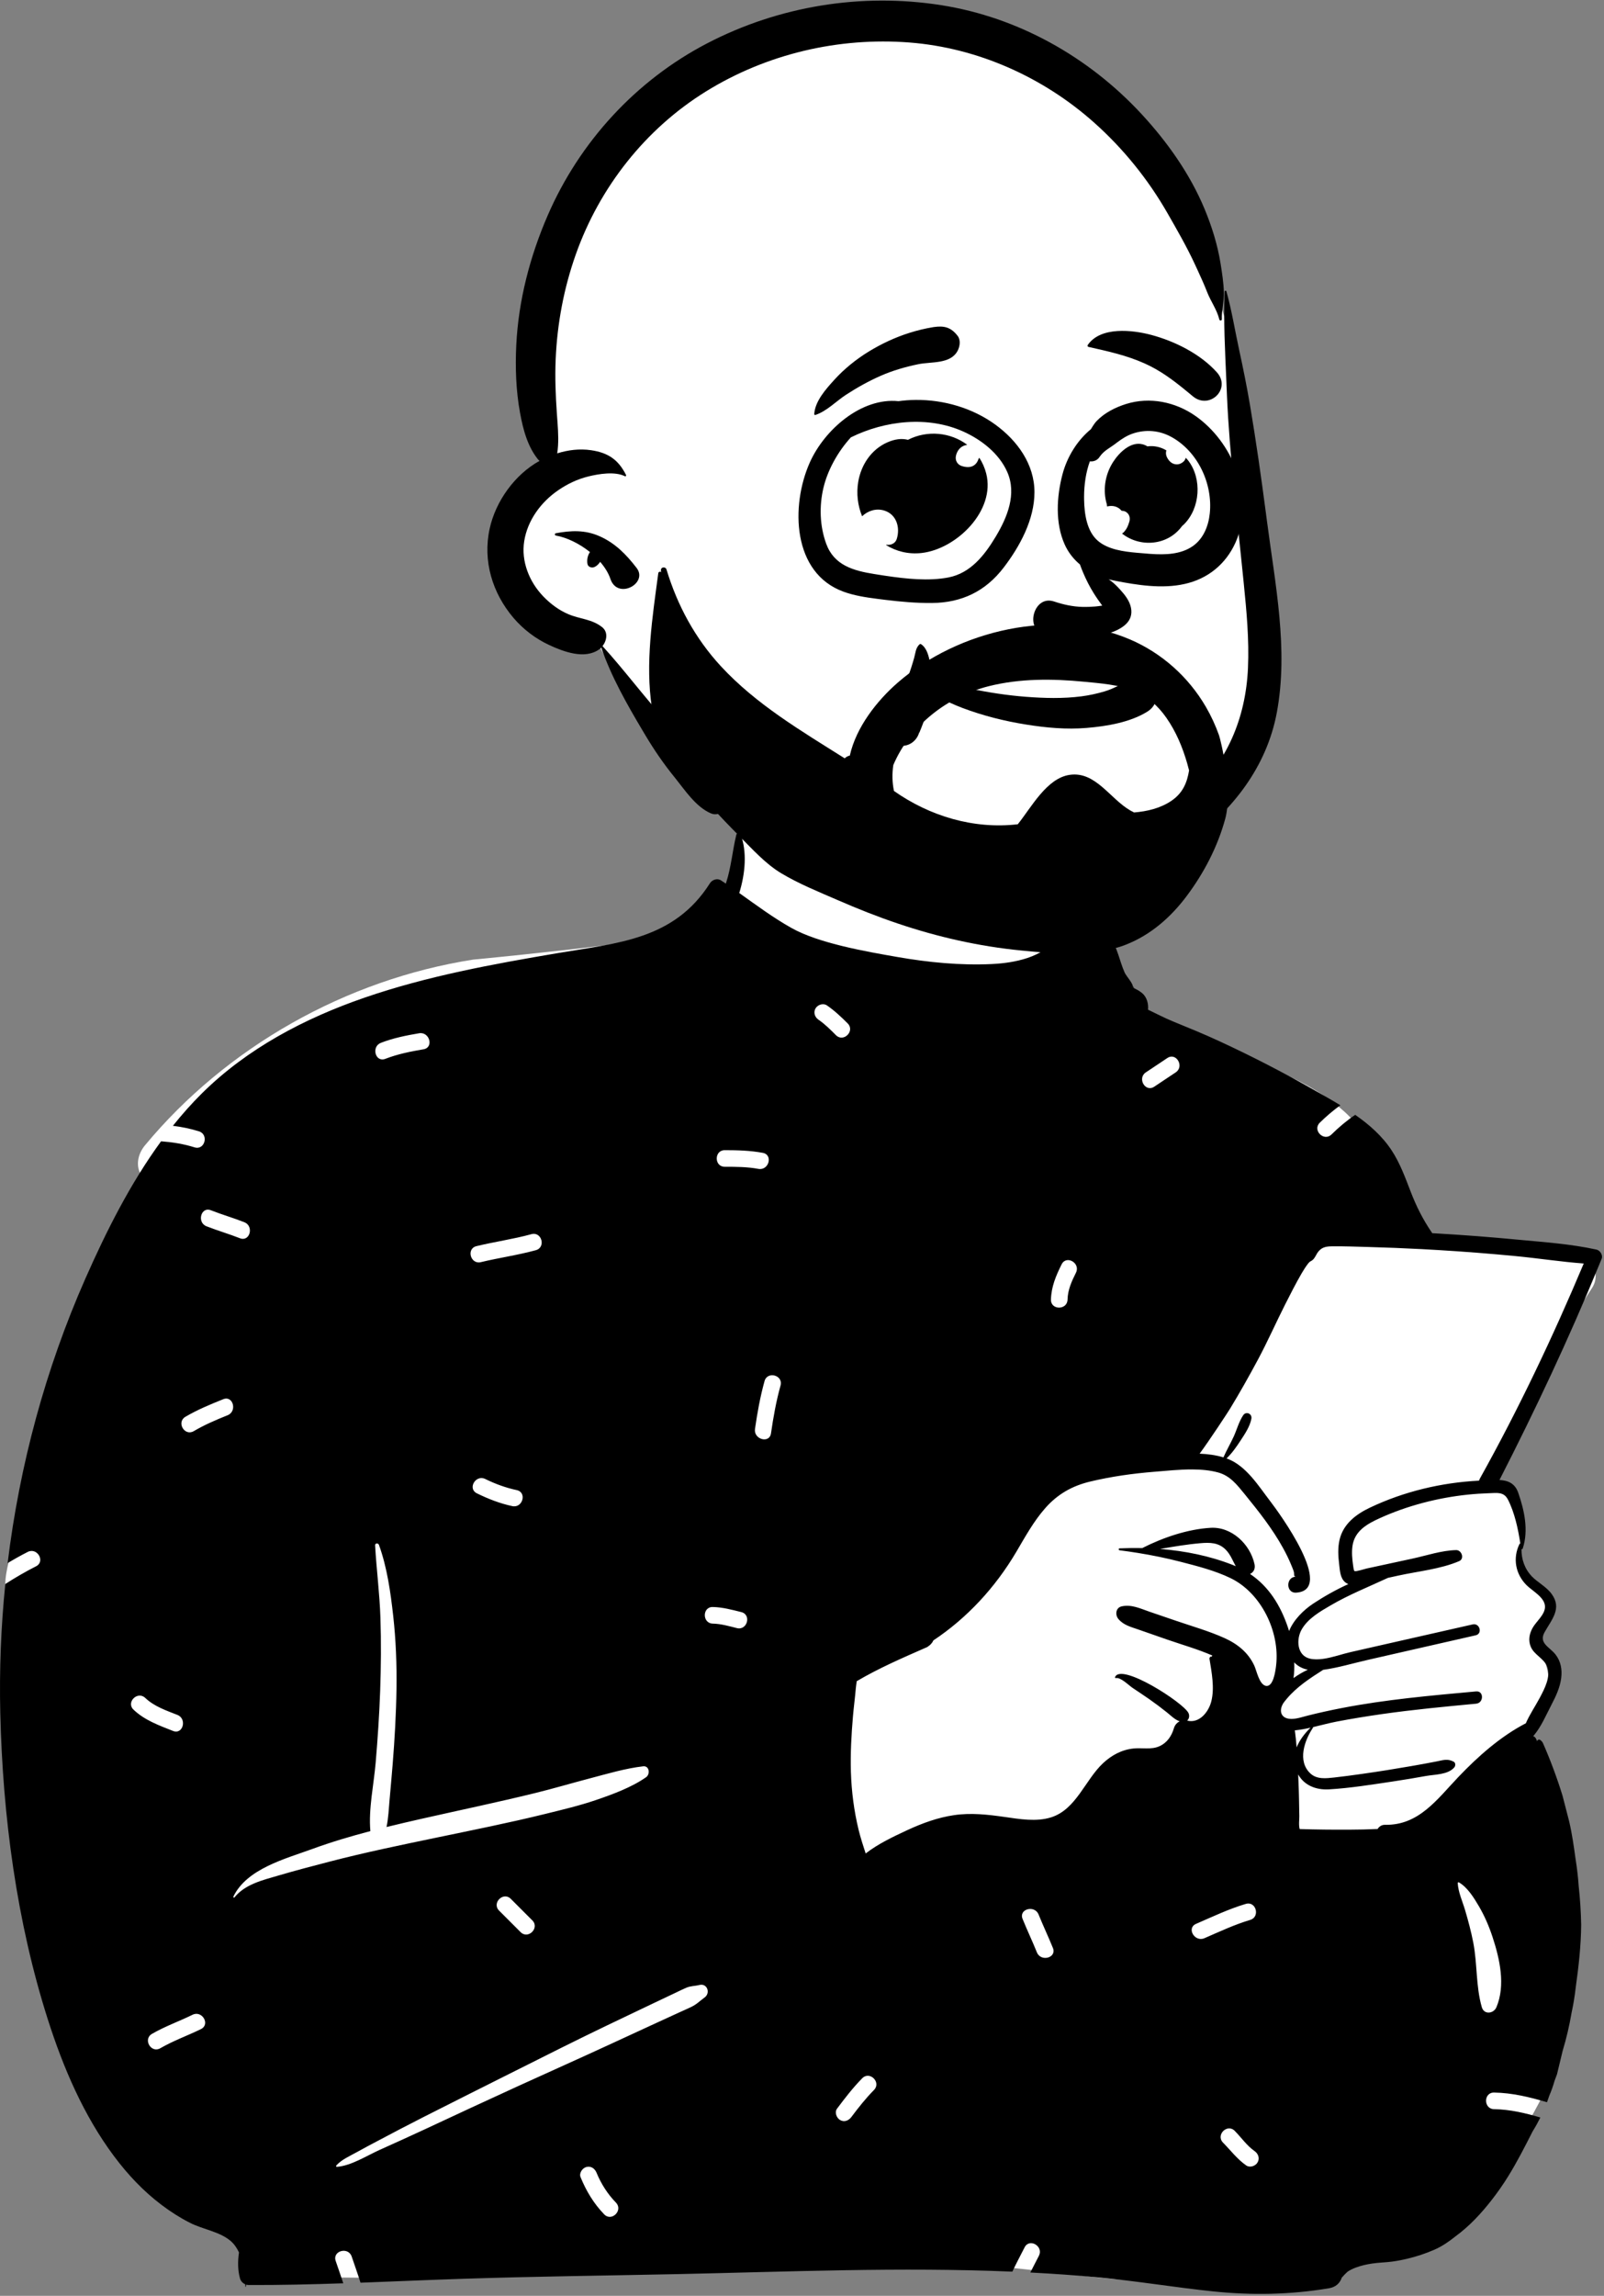
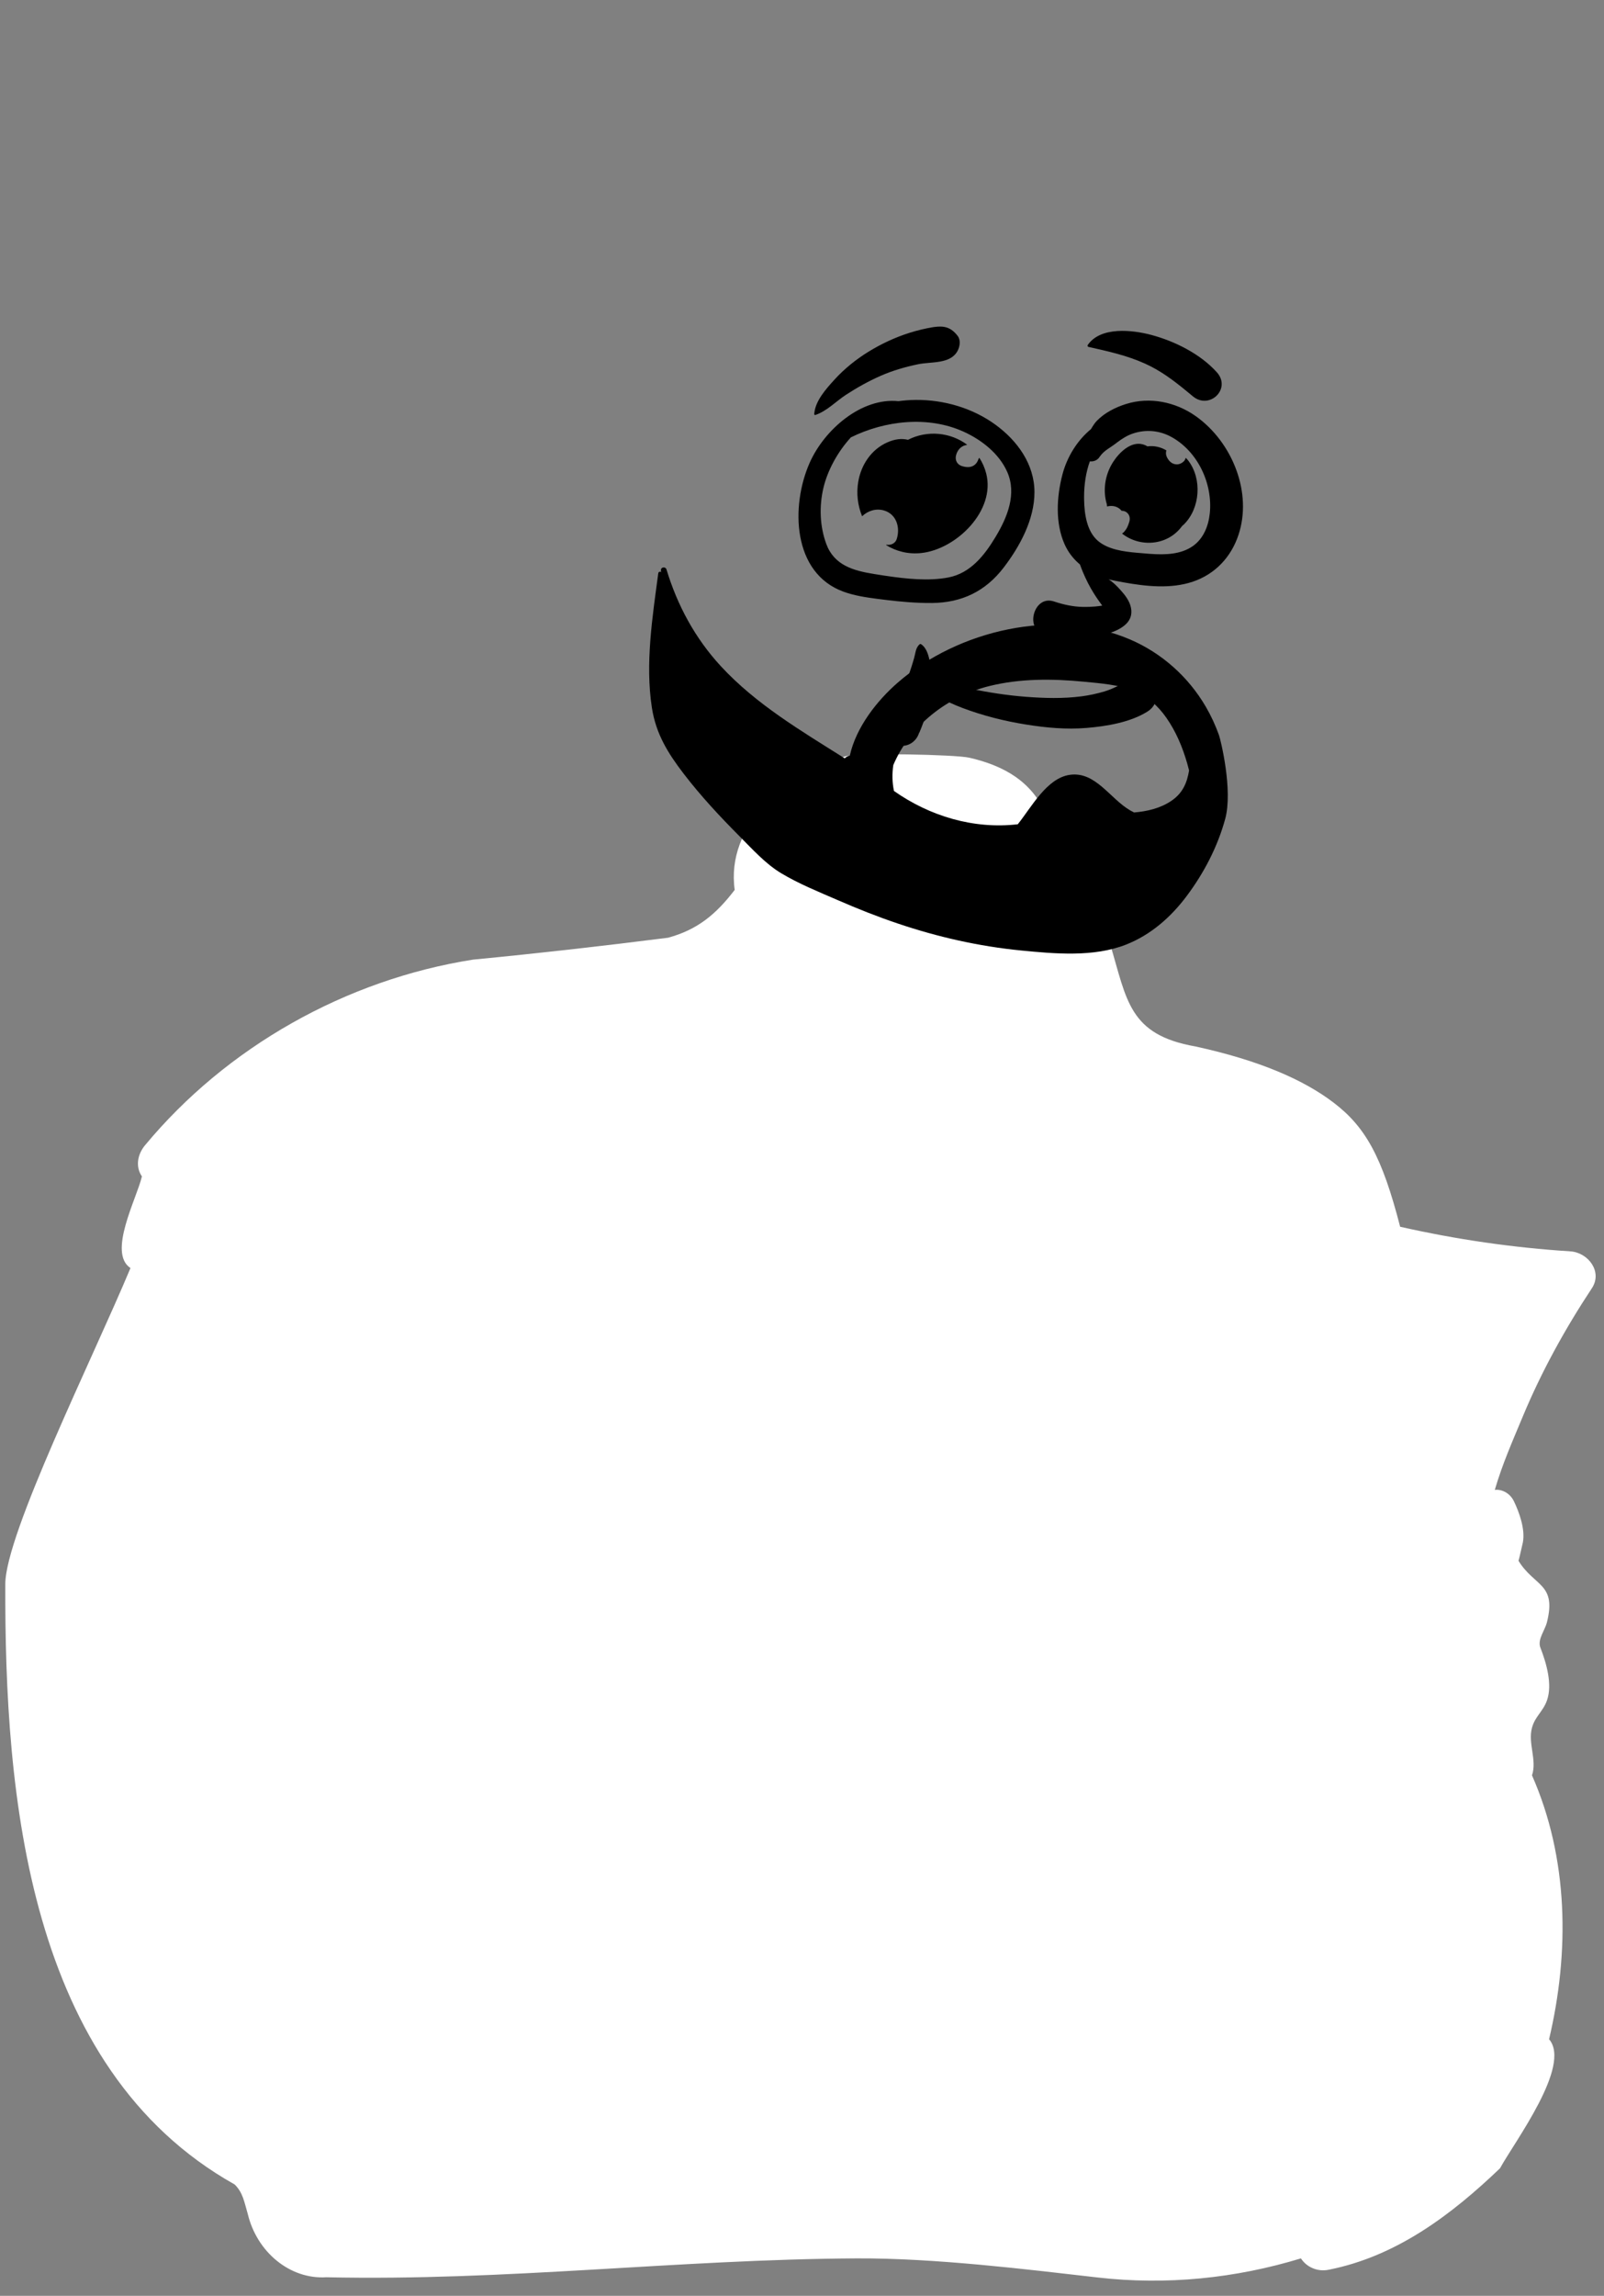
<svg xmlns="http://www.w3.org/2000/svg" width="660" height="944" viewBox="0 0 660 944" fill="none">
  <rect x="0" y="0" width="660" height="944" fill="#808080" stroke="none" />
  <path fill-rule="evenodd" clip-rule="evenodd" d="M576.12 504.416C568.68 475.563 561.841 463.328 548.629 453.298C536.268 443.915 518.225 436.038 491.901 430.282C464.482 425.487 463.706 411.233 456.831 388.326C454.824 381.439 444.887 379.605 440.597 384.569C439.991 383.919 439.361 383.321 438.711 382.78C439.293 379.496 434.514 370.08 434.672 366.938C436.34 334.147 425.615 317.678 398.847 311.555C393.026 310.226 353.489 309.442 347.814 311.009C323.001 317.872 298.575 339.656 302.311 365.9C294.524 376.083 286.901 382.295 274.884 385.575C248.142 388.972 221.403 391.989 194.655 394.575C142.295 402.791 93.203 430.512 59.65 470.938C56.555 474.67 55.661 479.735 58.392 483.714C56.253 492.879 44.209 515.116 53.685 521.397C38.102 558.676 2.247 630.729 2.18 651.313C1.897 737.791 11.237 850.354 96.554 898.208C99.97 901.569 100.459 905.285 101.938 910.281C105.689 926.027 119.312 937.276 134.222 936.359C207.672 937.991 278.815 929.028 352.266 928.596C384.657 928.402 423.612 933.241 451.75 936.46C479.892 939.684 508.296 936.832 535.299 928.596C537.577 932.183 542.178 934.271 546.851 933.241C574.844 927.679 597.48 910.423 617.2 891.563C623.223 880.601 646.756 849.365 637.401 838.491C645.879 802.642 645.439 764.123 630.372 729.987C632.509 723.73 628.615 716.851 630.372 710.388C631.645 705.715 634.9 703.78 636.54 699.151C638.847 692.631 636.338 683.89 633.741 677.242C632.675 673.929 635.7 670.363 636.54 666.978C640.523 651.03 631.398 652.436 624.822 641.772C624.919 641.74 626.632 634.126 626.624 634.166C627.629 628.729 625.109 621.77 622.908 617.234C621.417 614.168 618.234 612.249 615.067 612.6C618.254 601.775 622.285 592.763 626.624 582.334C634.29 563.951 643.997 546.344 655.008 529.702C659.52 522.887 653.461 514.995 646.166 514.53C622.544 513.027 599.185 509.626 576.12 504.416Z" fill="white" />
-   <path fill-rule="evenodd" clip-rule="evenodd" d="M507.185 643.453C497.741 639.745 487.566 637.697 477.343 636.901C482.848 635.94 488.37 635.007 493.932 634.53C497.818 634.195 501.417 634.231 504.334 637.176C506.281 639.139 507.193 641.667 508.474 643.99C508.058 643.8 507.622 643.622 507.185 643.453ZM608.584 608.808C593.114 609.595 577.623 613.275 563.627 619.94C557.903 622.671 552.712 626.617 551.194 633.104C550.426 636.416 550.612 639.842 551.024 643.186C551.331 645.723 551.408 648.958 553.609 650.675C553.985 650.962 554.385 651.184 554.805 651.35C549.643 653.68 544.727 656.48 540.356 659.364C536.361 662.001 532.257 666.065 530.415 670.65C530.262 670.128 530.108 669.644 529.955 669.183C526.812 659.893 521.973 652.287 514.355 647.173C515.704 646.567 516.633 645.133 516.197 643.154C514.387 634.881 506.749 627.691 498.121 628.204C488.677 628.758 478.53 632.199 469.987 636.546C466.873 636.477 463.767 636.517 460.693 636.655C460.164 636.671 460.192 637.39 460.693 637.45C463.185 637.765 465.677 638.117 468.17 638.525C474.091 639.474 479.997 640.678 485.773 642.172C492.704 643.966 499.87 645.763 506.349 648.898C518.911 654.985 526.687 670.9 525.088 684.747C524.825 687.017 523.944 693.88 520.798 693.173C518.136 692.575 517.078 687.017 516.145 684.957C513.652 679.496 509.165 675.925 503.78 673.509C497.459 670.666 490.689 668.747 484.137 666.509C480.425 665.237 476.713 663.964 472.993 662.704C469.183 661.395 465.568 659.594 461.513 660.507C459.065 661.064 458.782 663.985 460.156 665.657C462.248 668.21 465.354 668.961 468.368 670.011C472.342 671.393 476.309 672.778 480.279 674.16C486.415 676.292 492.842 678.094 498.82 680.707L498.634 681.136C498.149 680.998 497.576 681.483 497.669 682.081C498.565 687.607 499.814 693.993 498.428 699.523C497.337 703.909 493.488 708.768 488.487 707.48C489.275 706.761 489.562 705.525 489.033 704.382C487.053 700.145 461.113 683.43 458.798 689.638C458.722 689.86 458.96 690.022 459.15 689.99C461.121 689.578 464.421 692.942 466 694.009C468.279 695.544 470.593 697.046 472.847 698.626C475.311 700.351 477.719 702.16 480.065 704.03C481.907 705.501 483.301 707.028 485.413 707.771C484.307 708.3 483.426 709.282 483.05 710.538C482.097 713.806 480.251 716.581 477.052 718.023C473.699 719.525 469.919 718.576 466.384 718.948C461.573 719.432 457.373 721.718 453.866 724.99C446.503 731.869 442.807 743.995 432.506 747.247C426.355 749.186 419.528 747.962 413.296 747.081C406.344 746.1 399.566 745.324 392.562 746.35C385.852 747.332 379.511 749.654 373.383 752.486C367.643 755.144 361.293 758.149 356.196 762.108C355.15 758.872 354.091 755.673 353.288 752.369C351.393 744.557 350.371 736.599 350.121 728.573C349.89 720.935 350.319 713.26 350.973 705.654C351.3 701.853 351.813 698.072 352.136 694.271C352.221 693.318 352.391 692.292 352.52 691.27C361.617 685.898 371.174 681.782 380.807 677.549C380.836 677.541 380.86 677.524 380.884 677.516C381.183 677.379 381.474 677.25 381.773 677.12C381.765 677.104 381.757 677.088 381.74 677.072C382.839 676.397 383.607 675.501 384.067 674.491C397.954 665.281 409.559 652.707 418.211 638.04C421.839 631.892 425.329 625.514 430.075 620.13C435.128 614.382 441.126 610.969 448.551 609.191C457.227 607.111 466.174 605.863 475.065 605.152C479.92 604.772 485.349 604.171 490.64 604.199C494.324 604.223 497.935 604.538 501.248 605.451C506.151 606.8 509.019 610.532 512.101 614.305C515.046 617.924 517.97 621.556 520.721 625.328C523.322 628.903 525.782 632.599 527.915 636.477C529.196 638.8 530.379 641.191 531.377 643.655C531.728 644.527 532.189 645.517 532.403 646.422C532.617 647.335 532.225 648.3 533.247 648.3C529.022 648.361 529.066 655.114 533.263 654.864C549.699 653.911 526.158 621.81 522.716 617.335C517.845 611.001 512.816 602.737 505.016 599.792C504.907 599.752 504.786 599.707 504.677 599.675C506.947 597.522 508.74 594.945 510.453 592.323C512.222 589.625 514.327 586.535 514.908 583.332C515.276 581.292 512.739 580.133 511.54 581.914C509.787 584.519 508.942 587.815 507.638 590.675C506.305 593.579 504.685 596.318 503.404 599.247C500.322 598.297 496.998 597.865 493.609 597.72C497.883 591.931 505.186 580.763 506.066 579.329C510.114 572.688 513.963 565.841 517.639 558.987C521.614 551.558 525.023 543.823 528.828 536.31C530.985 532.053 533.162 527.755 535.561 523.623C536.389 522.209 537.274 520.791 538.284 519.503C538.478 519.244 538.728 519.034 538.959 518.792C539.221 518.646 539.496 518.485 539.649 518.4C541.031 517.608 541.515 515.762 542.489 514.591C544.044 512.708 545.87 512.486 548.209 512.458C553.189 512.405 558.194 512.603 563.166 512.741C570.481 512.943 577.784 513.234 585.092 513.617C587.301 513.738 589.502 513.86 591.712 513.993C602.335 514.627 612.955 515.455 623.542 516.473C632.913 517.366 642.284 518.828 651.663 519.527C638.964 549.704 624.883 579.337 608.94 607.939C608.778 608.226 608.661 608.517 608.584 608.808ZM538.13 686.556C536.083 687.493 534.091 688.665 532.241 689.994C532.548 687.922 532.625 685.736 532.54 683.539C534.067 685.179 536.022 686.12 538.13 686.556ZM625.557 634.643C625.412 634.659 625.279 634.736 625.21 634.881C622.374 640.726 623.562 647.258 628.187 651.842C630.61 654.234 635.894 656.932 635.72 660.858C635.575 664.033 632.121 666.699 630.643 669.317C629.269 671.76 628.76 674.442 629.859 677.088C631.269 680.477 635.203 681.826 636.548 685.155C638.257 689.38 635.482 694.477 633.539 698.157C631.729 701.562 629.391 704.968 627.835 708.571C617.434 713.959 608.124 722.223 600.118 730.617C591.356 739.794 583.835 750.592 569.92 750.321C568.526 750.293 567.468 751.028 566.838 752.042C562.964 752.223 559.082 752.3 555.205 752.316C548.394 752.349 541.588 752.28 534.786 752.07C534.305 750.422 534.657 748.184 534.632 746.791C534.548 742.311 534.503 737.835 534.317 733.356C534.265 732.108 534.212 730.855 534.164 729.607C536.612 734.038 541.39 736.054 546.835 735.747C555.588 735.234 564.398 733.8 573.066 732.512C577.631 731.837 582.191 731.065 586.739 730.246C590.476 729.583 595.751 729.753 598.361 726.756C598.975 726.057 599.011 724.776 598.046 724.308C595.46 723.035 593.828 723.742 590.989 724.288C587.523 724.962 584.049 725.604 580.567 726.202C573.886 727.361 567.189 728.436 560.472 729.385C556.647 729.922 552.817 730.452 548.984 730.872C545.64 731.231 541.867 731.716 539.173 729.199C533.736 724.11 536.781 715.583 540.223 710.441C540.287 710.34 540.287 710.247 540.263 710.158C543.507 709.399 546.742 708.514 549.966 707.888C556.17 706.692 562.419 705.686 568.672 704.79C581.525 702.956 594.463 701.744 607.38 700.52C610.58 700.213 610.616 695.176 607.38 695.475C588.82 697.176 570.166 698.787 551.852 702.366C547.259 703.255 542.703 704.261 538.171 705.396C536.03 705.925 533.736 706.753 531.49 706.781C531.352 706.781 531.215 706.781 531.082 706.769C526.687 706.636 526.045 702.871 528.46 699.737C528.759 699.353 529.066 698.969 529.381 698.602C533.651 693.512 538.967 690.115 544.444 686.597C550.58 685.761 556.699 683.898 562.706 682.533C577.538 679.152 592.37 675.771 607.211 672.399C610.119 671.736 608.883 667.261 605.975 667.919C594.709 670.472 583.443 673.025 572.178 675.577L555.693 679.318C552.397 680.057 548.285 681.552 544.412 682.089C542.501 682.355 540.647 682.388 538.975 681.996C533.574 680.715 533.299 673.962 535.63 669.951C538.239 665.443 543.176 662.623 547.55 660.075C555.136 655.643 563.211 652.456 571.095 648.785C572.497 648.478 573.895 648.171 575.296 647.864C583.435 646.07 592.738 645.194 600.4 641.906C602.695 640.932 601.443 637.313 599.173 637.366C593.223 637.491 587.002 639.607 581.19 640.864C574.9 642.229 568.603 643.586 562.314 644.943C561.684 645.081 557.947 646.276 557.382 646.014C557.022 645.84 556.897 644.596 556.776 643.776C556.392 641.078 556.109 638.242 556.53 635.536C557.45 629.469 562.512 626.617 567.63 624.286C579.033 619.104 591.534 615.86 603.975 614.56C606.843 614.261 609.711 614.075 612.595 613.982C615.984 613.877 618.775 613.279 620.488 616.62C623.186 621.879 624.673 628.641 625.557 634.643ZM609.723 825.311C607.239 816.719 607.914 807.542 606.213 798.772C605.337 794.248 604.137 789.765 602.828 785.346C601.77 781.779 600.009 777.986 599.811 774.266C599.799 774.015 600.089 773.874 600.291 773.987C603.798 775.995 606.488 780.337 608.487 783.742C610.878 787.818 612.708 792.087 614.179 796.575C617.119 805.518 619.531 816.303 615.742 825.311C614.615 827.997 610.652 828.53 609.723 825.311ZM532.952 711.467C535.048 711.261 537.149 710.861 539.249 710.392C536.903 712.679 534.733 715.437 533.53 718.491C533.344 716.144 533.102 713.806 532.786 711.475C532.839 711.475 532.9 711.475 532.952 711.467ZM512.776 890.38C509.072 887.795 506.373 884.184 503.235 880.993C500.149 877.858 504.976 873.027 508.062 876.166C510.74 878.884 513.067 882.281 516.221 884.483C517.736 885.541 518.439 887.451 517.445 889.152C516.565 890.655 514.286 891.434 512.776 890.38ZM492.131 791.053C498.889 788.129 505.533 784.946 512.606 782.841C516.831 781.581 518.621 788.173 514.42 789.425C507.908 791.364 501.797 794.256 495.576 796.951C491.581 798.675 488.108 792.79 492.131 791.053ZM420.76 789.005C419.108 784.93 425.716 783.169 427.344 787.192C429.218 791.821 431.367 796.333 433.242 800.958C434.894 805.037 428.289 806.799 426.658 802.775C424.783 798.146 422.634 793.638 420.76 789.005ZM350.319 870.466C349.22 871.936 347.382 872.732 345.649 871.694C344.195 870.822 343.31 868.507 344.425 867.021C347.677 862.682 350.973 858.397 354.79 854.527C357.88 851.393 362.707 856.224 359.617 859.358C356.212 862.812 353.227 866.592 350.319 870.466ZM340.249 413.398C343.379 415.539 346.126 418.14 348.804 420.818C351.914 423.928 347.087 428.755 343.973 425.645C341.719 423.391 339.445 421.101 336.803 419.295C335.276 418.253 334.59 416.31 335.575 414.622C336.46 413.111 338.726 412.36 340.249 413.398ZM442.73 523.303C440.957 526.85 439.365 530.328 439.264 534.363C439.155 538.758 432.329 538.762 432.438 534.363C432.567 529.084 434.514 524.507 436.837 519.854C438.8 515.916 444.685 519.381 442.73 523.303ZM480.332 435.037C484.004 432.589 487.417 438.506 483.778 440.934C480.829 442.897 477.88 444.868 474.931 446.831C471.26 449.279 467.846 443.361 471.486 440.934C474.435 438.971 477.383 437.004 480.332 435.037ZM317.241 589.362C316.611 593.701 310.035 591.847 310.657 587.549C311.614 580.904 312.785 574.348 314.587 567.877C315.766 563.644 322.35 565.454 321.171 569.691C319.369 576.162 318.198 582.718 317.241 589.362ZM293.304 667.596C288.909 667.503 288.909 660.672 293.304 660.765C297.278 660.85 301.189 661.896 305.026 662.858C309.291 663.924 307.474 670.508 303.208 669.442C299.969 668.63 296.665 667.668 293.304 667.596ZM284.466 825.193C282.959 825.925 281.408 826.587 279.881 827.286C276.827 828.683 273.774 830.085 270.72 831.487C264.358 834.407 258 837.34 251.65 840.28C238.933 846.166 226.12 851.849 213.374 857.674C200.376 863.611 187.412 869.63 174.465 875.681C168.365 878.529 162.219 881.275 156.085 884.046C150.84 886.421 144.357 890.566 138.599 890.958C138.303 890.978 138.204 890.602 138.373 890.408C140.548 887.936 144.018 886.494 146.877 884.886C149.797 883.242 152.772 881.695 155.733 880.128C161.907 876.856 168.088 873.609 174.321 870.454C186.789 864.141 199.28 857.876 211.775 851.619C224.517 845.233 237.244 838.81 250.099 832.654C256.15 829.754 262.209 826.862 268.268 823.982C271.552 822.423 274.84 820.863 278.124 819.308C279.542 818.638 280.948 817.911 282.398 817.309C284.328 816.513 285.791 816.675 287.782 816.182C291.022 815.382 292.427 819.506 289.939 821.304C287.887 822.782 286.809 824.05 284.466 825.193ZM238.89 895.223C238.189 893.518 239.656 891.446 241.274 891.022C243.212 890.509 244.766 891.689 245.473 893.405C247.345 897.962 250.01 902.138 253.444 905.669C256.51 908.823 251.683 913.654 248.615 910.5C244.315 906.073 241.226 900.902 238.89 895.223ZM205.36 785.596C202.248 782.482 207.076 777.655 210.188 780.769L219.035 789.619C222.148 792.73 217.318 797.561 214.208 794.446L205.36 785.596ZM114.586 771.168C108.225 773.034 100.806 774.747 96.469 780.175C96.258 780.442 95.902 780.103 96.029 779.836C101.581 768.324 117.503 764.285 128.527 760.249C136.324 757.394 144.325 755.031 152.392 752.914C151.586 743.709 153.81 733.84 154.583 724.679C155.409 714.896 156.08 705.089 156.425 695.277C156.777 685.268 156.863 675.19 156.533 665.176C156.206 655.203 154.911 645.347 154.344 635.407C154.29 634.445 155.628 634.397 155.916 635.192C159.267 644.418 160.698 654.638 161.788 664.368C162.911 674.39 163.284 684.383 163.141 694.461C162.992 704.826 162.39 715.163 161.563 725.495C161.171 730.391 160.716 735.283 160.287 740.174C159.959 743.91 159.807 747.615 159.046 751.23C163.912 750.034 168.789 748.903 173.651 747.804C189.153 744.306 204.721 741.059 220.158 737.274C227.736 735.416 235.206 733.194 242.75 731.219C249.853 729.357 257.35 727.103 264.645 726.271C267.246 725.976 267.577 729.535 265.857 730.746C259.927 734.911 252.054 737.807 245.208 740.138C238.337 742.477 231.194 744.161 224.151 745.894C209.464 749.505 194.637 752.462 179.833 755.54C165.049 758.614 150.237 761.663 135.62 765.456C128.58 767.282 121.564 769.116 114.586 771.168ZM79.729 588.454C75.928 590.683 72.496 584.782 76.284 582.556C81.24 579.644 86.521 577.459 91.845 575.326C95.931 573.69 97.689 580.298 93.66 581.914C88.876 583.829 84.182 585.84 79.729 588.454ZM65.965 842.187C62.154 844.4 58.72 838.495 62.52 836.29C67.857 833.195 73.701 831.131 79.232 828.425C83.167 826.494 86.624 832.388 82.677 834.322C77.147 837.029 71.302 839.093 65.965 842.187ZM59.775 698.157C63.46 701.659 68.378 703.307 73.015 705.145C77.058 706.749 75.285 713.349 71.2 711.729C65.422 709.439 59.538 707.347 54.947 702.984C51.754 699.951 56.59 695.128 59.775 698.157ZM100.541 502.55C104.592 504.141 102.818 510.741 98.727 509.138C94.188 507.356 89.502 505.999 84.963 504.218C80.913 502.63 82.686 496.026 86.778 497.634C91.316 499.415 96.003 500.768 100.541 502.55ZM172.458 424.853C176.762 424.13 178.595 430.71 174.273 431.442C168.91 432.346 163.629 433.409 158.543 435.376C154.436 436.963 152.674 430.359 156.728 428.792C161.815 426.821 167.096 425.762 172.458 424.853ZM196.22 614.022C192.273 612.079 195.736 606.194 199.665 608.125C203.806 610.161 208.096 611.736 212.614 612.698C216.916 613.614 215.083 620.199 210.798 619.286C205.714 618.199 200.876 616.313 196.22 614.022ZM218.664 507.465C222.914 506.302 224.711 512.894 220.479 514.053C213.033 516.093 205.368 517.156 197.867 518.969C193.593 520.007 191.784 513.419 196.052 512.385C203.552 510.568 211.219 509.509 218.664 507.465ZM313.872 474.028C318.194 474.828 316.352 481.412 312.058 480.616C307.486 479.768 302.853 479.756 298.216 479.752C293.817 479.752 293.825 472.921 298.216 472.921C303.483 472.925 308.681 473.067 313.872 474.028ZM624.382 509.711C613.225 508.641 602.057 507.789 590.868 507.15C590.347 507.122 589.834 507.09 589.313 507.061C589.256 506.944 589.179 506.831 589.103 506.714C585.451 501.35 582.761 495.99 580.43 489.927C578.204 484.159 576.043 478.209 572.614 473.002C568.7 467.068 563.421 462.423 557.628 458.4C554.118 460.763 550.858 463.53 547.877 466.462C544.739 469.544 539.912 464.717 543.05 461.631C545.7 459.026 548.528 456.619 551.517 454.445C548.067 452.345 544.545 450.374 541.107 448.411C528.23 441.063 515.046 434.265 501.587 428.053C495.334 425.156 489 422.587 482.626 419.982C479.193 418.584 475.808 416.783 472.379 415.163C472.625 412.735 471.898 410.021 470.04 408.425C468.666 407.254 467.6 406.818 465.96 405.994C465.593 405.865 465.37 405.788 465.269 405.743C465.346 405.76 465.568 405.828 465.932 405.949C466.804 406.349 466.873 406.232 466.138 405.598C466.097 404.217 463.375 401.296 462.753 399.87C460.584 394.979 459.909 389.804 456.71 385.349C452.295 379.209 444.891 376.891 437.984 378.971C437.269 371.587 437.083 363.88 434.3 357.288C434.223 357.11 433.977 357.033 433.864 357.227C430.963 362.171 430.717 367.677 430.495 373.38C430.281 378.733 430.483 384.206 431.186 389.526C430.741 389.865 430.289 390.192 429.82 390.507C427.619 391.957 425.244 393.076 422.752 393.904C418.009 395.475 413.033 396.158 408.057 396.396C395.216 397.01 381.979 395.714 369.348 393.512C356.576 391.283 336.989 387.934 325.622 381.54C318.121 377.327 311.202 372.177 304.186 367.192C306.726 358.996 307.377 350.183 304.816 343.259C304.509 342.431 303.212 342.278 302.966 343.259C301.362 349.868 300.89 356.512 298.757 363.04C298.725 363.137 298.688 363.238 298.656 363.331C297.989 362.878 297.323 362.434 296.66 361.99C295.121 360.976 293.033 361.735 292.108 363.185C277.373 386.415 254.034 387.748 229.523 391.897C202.701 396.437 175.744 401.341 149.955 410.227C125.292 418.73 101.722 431.11 83.05 449.598C78.823 453.787 74.87 458.246 71.139 462.904C74.749 463.36 78.329 464.067 81.863 465.178C86.047 466.495 84.249 473.083 80.048 471.766C75.506 470.336 70.914 469.629 66.275 469.278C53.588 486.643 43.696 506.33 35.141 525.707C18.734 562.86 8.054 602.43 3.139 642.714C5.837 641.094 8.584 639.555 11.4 638.121C15.312 636.13 18.762 642.027 14.846 644.018C10.497 646.232 6.273 648.672 2.18 651.313C0.392 668.949 -0.301 686.694 0.119 704.414C1.117 746.657 6.818 790.136 19.712 830.441C26.036 850.221 34.416 869.84 46.901 886.555C52.55 894.124 58.968 900.955 66.529 906.65C70.19 909.417 74.064 911.885 78.151 913.966C83.417 916.664 90.278 917.552 94.818 921.366C96.311 922.622 97.463 924.278 98.334 926.148C97.831 929.699 97.771 933.261 98.743 936.812C99.051 937.923 99.887 938.827 100.92 939.26C100.937 939.567 100.937 939.865 100.937 940.156C100.937 940.294 101.142 940.33 101.167 940.193C101.21 939.926 101.252 939.664 101.295 939.389C101.628 939.502 101.978 939.55 102.336 939.55C115.299 939.603 128.278 939.284 141.258 938.844C140.254 935.77 139.167 932.72 138.124 929.642C136.706 925.465 143.302 923.688 144.706 927.828C145.927 931.423 147.204 934.99 148.34 938.597C162.248 938.08 176.151 937.458 190.029 937.002C219.548 936.016 249.057 935.693 278.585 935.071C324.435 934.097 370.62 932.106 416.547 934.053C418.135 930.684 419.912 927.388 421.596 924.064C423.584 920.138 429.473 923.595 427.494 927.509C426.318 929.82 425.107 932.102 423.955 934.408C433.254 934.893 442.548 935.531 451.818 936.404C467.64 937.886 483.309 940.524 499.115 942.164C515.183 943.836 530.9 943.537 546.843 940.883C549.711 940.407 551.4 938.674 552.098 936.521C552.123 936.513 552.143 936.497 552.159 936.468C552.979 935.515 553.746 934.719 554.538 934.029C555.487 933.415 556.509 932.894 557.713 932.433C559.959 931.577 562.298 931.056 564.669 930.708C567.282 930.317 569.928 930.28 572.537 929.957C574.739 929.674 576.892 929.254 579.041 928.745C582.906 927.824 586.574 926.617 590.23 925.021C593.412 923.632 596.284 921.632 598.999 919.455C604.618 915.347 609.481 910.108 613.73 904.659C616.206 901.476 618.533 898.172 620.65 894.734C624.337 888.772 627.476 882.584 630.651 876.343C631.806 874.493 632.856 872.599 633.818 870.668C627.613 868.838 621.348 867.348 614.772 867.243C610.374 867.17 610.378 860.34 614.772 860.412C622.314 860.534 629.451 862.295 636.54 864.395C636.884 863.478 637.215 862.553 637.522 861.616C638.366 859.661 639.069 857.653 639.646 855.622C639.986 854.701 640.329 853.78 640.672 852.859C641.44 849.664 642.207 846.465 642.983 843.261C644.53 838.14 645.75 832.941 646.647 827.674C647.394 824.208 647.975 820.714 648.367 817.18C649.563 808.616 650.536 800.073 650.605 791.417C650.5 786.081 650.161 780.753 649.579 775.449C649.333 771.85 648.917 768.263 648.351 764.705C647.616 759.409 646.893 754.17 645.673 748.943C644.76 745.409 643.847 741.875 642.934 738.34C640.652 730.973 637.966 723.75 634.868 716.69C634.698 716.249 633.834 715.272 633.317 715.264C632.921 715.256 632.376 715.615 632.553 716.096C632.574 716.136 632.59 716.189 632.606 716.229C632.428 715.829 632.259 715.417 632.077 715.017C631.923 714.642 631.325 713.89 630.865 713.898C630.841 713.898 630.812 713.898 630.78 713.907C630.901 713.822 631.01 713.713 631.123 713.583C634.185 709.956 636.173 705.182 638.366 700.981C640.184 697.515 641.9 693.863 642.393 689.945C642.829 686.504 642.24 683.115 640.083 680.332C637.623 677.165 632.998 675.678 635.567 671.102C638.487 665.895 642.781 661.379 638.503 655.462C636.326 652.448 632.881 650.792 630.32 648.171C627.375 645.141 625.973 641.086 626.054 636.945C626.232 637.046 626.47 636.998 626.555 636.74C629.031 629.263 627.238 621.051 624.705 613.768C623.324 609.818 620.395 608.731 616.99 608.537C631.737 579.721 645.536 550.448 657.831 520.5C658.243 519.519 658.643 518.537 659.043 517.556C659.641 516.085 658.377 514.13 656.919 513.807C646.287 511.476 635.211 510.733 624.382 509.711Z" fill="black" />
-   <path fill-rule="evenodd" clip-rule="evenodd" d="M505.254 136.172C497.531 103.6 480.647 73.288 453.612 48.791C372.26 -31.668 222.867 12.003 223.544 133.249C220.626 147.41 219.442 161.971 220.408 176.414C220.807 182.575 223.473 191.175 219.892 196.721C211.813 207.094 207.117 214.745 209.867 228.543C212.164 240.596 220.362 249.131 231.425 253.671C238.06 255.574 244.355 259.722 246.813 266.048C261.583 293.095 272.521 315.594 295.804 334.029C301.815 338.776 363.43 367.241 383.736 367.241C443.174 367.241 518.087 345.699 519.331 279.281C519.546 264.695 516.989 249.935 515.381 235.462C511.475 202.433 512.852 168.21 505.254 136.172Z" fill="white" />
-   <path fill-rule="evenodd" clip-rule="evenodd" d="M503.917 119.881C503.938 119.478 504.515 119.387 504.624 119.785C506.834 127.626 508.086 135.615 509.815 143.578C511.479 151.249 513.05 158.941 514.355 166.679C516.823 181.283 518.903 195.925 520.838 210.604L521.319 214.276C524.679 240.107 530.23 267.017 525.374 292.998C521.234 315.17 507.347 333.036 489.453 346.135C472.512 358.54 451.968 366.502 431.569 371.026C409.676 375.885 383.728 377.335 365.914 361.275C358.785 354.844 368.504 342.084 376.239 347.888C394.404 361.513 417.513 357.494 438.012 352.073L438.63 351.907C456.621 347.117 474.729 339.85 489.012 327.591C504.802 314.039 512.61 295.232 513.511 274.599C514.02 263.01 512.937 251.434 511.774 239.914L511.645 238.633C510.308 225.457 508.902 212.285 507.609 199.104C506.426 187.085 505.408 174.996 504.871 162.922L504.616 156.833C504.095 144.556 503.388 132.099 503.917 119.881ZM290.88 17.869C320.44 2.474 354.41 -3.036 387.307 2.131C418.93 7.098 447.953 23.423 469.648 46.83C480.239 58.259 489.639 71.479 495.645 85.921C498.63 93.096 500.969 100.58 502.213 108.267C502.851 112.218 503.481 116.313 503.602 120.319C503.711 124.029 502.621 127.508 502.75 131.278C502.77 131.868 501.87 131.982 501.732 131.417C500.702 127.212 498.226 124.033 496.675 120.039C495.512 117.058 494.195 114.146 492.854 111.244L491.703 108.757C488.362 101.528 484.363 94.597 480.409 87.691C472.447 73.78 462.236 61.139 450.271 50.471C429.271 31.743 402.329 19.653 374.211 17.476C345.023 15.216 315.423 22.175 290.496 37.591C265.574 53.007 246.726 76.971 236.942 104.561C232.005 118.485 229.278 132.992 228.644 147.742C228.323 155.209 228.623 162.738 229.146 170.19L229.406 173.743C229.71 178.005 229.919 182.25 229.282 186.408C233.778 185.006 238.49 184.424 243.22 185.118C250.249 186.15 254.446 189.032 257.6 195.311C257.762 195.643 257.435 195.97 257.107 195.804C253.02 193.766 246.407 194.84 242.079 195.909C237.575 197.024 233.518 198.959 229.69 201.576C222.61 206.416 217.059 213.917 215.698 222.52C214.381 230.833 217.792 239.247 223.521 245.205C226.471 248.275 229.996 250.925 233.943 252.577C238.733 254.584 243.474 254.524 247.712 257.836C250.334 259.884 249.699 263.39 247.922 265.664C256.861 275.472 264.79 286.2 273.733 296.048C277.874 300.608 281.986 305.181 285.956 309.891L287.439 311.664C291.405 316.45 297.711 321.508 299.524 327.526C300.651 331.271 296.64 336.17 292.589 334.466C286.372 331.844 281.933 325.034 277.736 319.807L277.462 319.468C273.055 314.055 269.145 308.335 265.57 302.345L264.394 300.374C257.927 289.496 251.517 278.214 247.395 266.262C247.122 266.541 246.834 266.795 246.53 267.013C240.59 271.238 231.956 267.991 226.024 265.244C220.424 262.655 215.291 258.761 211.289 254.063C202.587 243.852 198.575 230.627 201.481 217.374C203.943 206.145 211.722 195.227 221.919 189.546C217.212 184.125 215.263 176.817 213.966 169.672C212.31 160.552 211.98 151.206 212.43 141.957C213.327 123.537 218.066 105.379 225.391 88.512C238.497 58.331 261.668 33.085 290.88 17.869ZM228.667 219.269C234.871 218.105 240.653 217.827 246.636 220.452C253.129 223.3 257.693 228.006 261.943 233.519C266.774 239.792 254.389 246.643 251.267 238.318L251.178 238.059C250.342 235.596 248.843 233.212 246.945 231.019C246.376 231.891 245.615 232.659 244.721 233.099C243.638 233.632 241.984 233.265 241.723 231.879C241.435 230.344 241.754 228.482 242.64 227.182L242.761 227.004C238.457 223.542 233.279 221.01 228.667 220.194C228.206 220.113 228.211 219.353 228.667 219.269Z" fill="black" />
  <path fill-rule="evenodd" clip-rule="evenodd" d="M378.327 264.973C378.505 264.808 378.788 264.747 379.006 264.884C382.698 267.219 383.134 275.076 383.178 279.612C384.705 280.008 386.212 280.46 387.642 280.775C390.671 281.45 393.717 282.031 396.759 282.649L399.037 283.118C406.655 284.726 414.414 285.913 422.174 286.511C429.707 287.085 437.463 287.299 444.972 286.325C448.199 285.909 451.406 285.21 454.525 284.281C458.209 283.183 461.141 281.361 464.571 279.765C473.15 275.766 480.34 287.48 472.084 292.622C464.995 297.033 455.325 298.625 447.141 299.307C438.78 300.006 430.45 299.239 422.186 297.914C413.255 296.484 404.506 294.287 396.036 291.1C392.453 289.75 388.987 288.115 385.602 286.329L384.681 285.84C384.116 285.537 383.53 285.231 382.94 284.919C382.306 290.579 380.48 296.04 378.271 301.295L378.222 301.202C377.014 305.346 372.652 307.911 368.31 306.077C363.216 303.933 362.828 298.298 365.793 294.295L365.935 294.109C369.421 289.625 371.602 284.059 373.5 278.755C374.474 276.037 375.374 273.25 376.158 270.471C376.724 268.459 376.744 266.436 378.327 264.973ZM509.605 219.919C506.583 229.048 499.999 236.08 490.826 239.17C481.734 242.232 471.619 241.117 462.329 239.461C460.293 239.098 458.233 238.698 456.177 238.229C457.861 239.275 459.348 240.742 460.77 242.297C462.874 244.591 464.781 247.011 465.362 249.882C465.936 252.734 465.031 254.903 463.379 256.539C460.842 259.056 456.746 260.413 453.277 261.164C445.509 262.841 437.729 262.582 430.002 260.857C428.027 260.421 426.69 259.363 425.939 257.981C425.026 256.301 424.953 254.217 425.474 252.318C425.999 250.42 427.13 248.667 428.77 247.701C430.119 246.901 431.812 246.683 433.726 247.322C437.576 248.602 441.397 249.45 445.465 249.551C447.185 249.588 448.918 249.539 450.635 249.382C451.604 249.293 452.574 249.168 453.539 249.014C452.974 248.259 452.42 247.487 451.883 246.708C451.245 245.787 450.623 244.858 450.033 243.908C448.32 241.166 446.894 238.346 445.642 235.369C445.238 234.416 444.867 233.459 444.511 232.497C444.459 232.36 444.406 232.223 444.358 232.081C444.245 231.992 444.136 231.899 444.027 231.803C441.579 229.682 439.523 227.073 438.069 223.837C434.134 215.072 434.777 204.194 437.164 195.093C439.078 187.798 443.3 181.051 448.878 176.468C449.851 174.864 450.494 173.892 451.281 173.073C454.488 169.736 458.964 167.485 463.33 166.116C473.081 163.057 483.701 165.252 491.965 171.076C499.599 176.454 505.574 184.519 508.801 193.489C511.859 201.984 512.457 211.303 509.605 219.919ZM376.784 164.439C388.381 164.34 400.18 167.765 409.591 174.62C418.595 181.179 425.66 190.862 425.652 202.396C425.644 213.626 419.645 224.669 412.988 233.366C405.516 243.125 395.757 247.831 383.481 247.94C377.099 247.996 370.673 247.431 364.339 246.655L360.938 246.227C356.26 245.625 351.53 244.91 347.095 243.298C325.978 235.636 325.323 207.987 333.143 190.313C339.182 176.668 354.467 163.36 369.707 164.957C372.002 164.635 374.361 164.46 376.784 164.439ZM396.371 177.442C381.849 170.921 364.206 172.874 350.117 179.832C344.538 185.923 340.459 193.598 338.807 200.643C337.045 208.169 337.304 216.271 339.954 223.558C343.189 232.461 351.155 234.662 359.75 236.032L363.083 236.557L364.484 236.767C372.927 238.027 382.161 239.009 390.276 237.429C399.32 235.672 405.063 228.365 409.583 220.868L409.793 220.517C414.487 212.668 418.417 203.119 414.479 194.122C411.13 186.475 403.819 180.787 396.371 177.442ZM482.085 179.714C477.1 176.952 471.417 176.449 466.037 178.299C463.722 179.094 461.719 180.383 459.78 181.829L459.008 182.414C456.621 184.246 454.391 185.174 452.602 187.648L452.372 187.98C451.471 189.328 449.892 189.868 448.45 189.689C446.773 194.313 446.083 199.314 446.066 204.238L446.07 204.889L446.079 205.555C446.188 211.376 447.202 218.493 451.778 222.395C455.951 225.95 462.272 226.806 467.919 227.299L472.265 227.662L473.425 227.751C479.371 228.163 485.89 228.022 490.875 224.499C495.217 221.434 497.265 216.223 497.794 211.081C499.05 198.935 492.906 185.711 482.085 179.714ZM373.605 180.836C381.599 176.752 391.209 177.776 397.982 182.895C397.381 183.013 396.787 183.163 396.197 183.459C394.658 184.23 393.705 185.773 393.341 187.416C392.933 189.273 393.895 191.031 395.725 191.616C397.32 192.125 399.21 192.358 400.693 191.389C401.468 190.882 402.01 190.213 402.365 189.372L402.414 189.248L402.478 189.157L402.502 189.114C402.507 189.098 402.478 189.129 402.434 189.198C402.478 189.093 402.523 188.988 402.563 188.882C402.628 188.754 402.684 188.626 402.733 188.494C402.822 188.42 402.898 188.337 402.979 188.254C404.207 190.148 405.176 192.288 405.79 194.668C409.725 209.946 393.58 225.8 379.155 227.388C373.706 227.985 368.734 226.685 364.61 224.128C364.646 224.075 364.686 224.031 364.723 223.978C366.379 224.277 368.358 223.534 368.96 221.684C370.495 216.97 368.92 211.452 363.782 209.909C360.477 208.92 357.093 210.015 354.73 212.277C352.944 207.898 352.306 202.974 353.15 198.042C354.342 191.08 358.539 184.808 365.07 181.912C368.253 180.501 370.992 180.204 373.605 180.836ZM457.821 190.262L458.067 189.878C460.535 186.074 465.261 181.407 470.157 182.69C470.844 182.87 471.518 183.161 472.124 183.537C474.814 183.172 477.634 183.783 479.944 185.206L479.884 185.366C479.871 185.392 479.863 185.42 479.855 185.448C479.645 186.373 479.766 187.229 480.199 188.079C480.667 189 481.338 189.873 482.242 190.402C482.861 190.764 483.592 190.954 484.307 190.94C485.357 190.921 486.278 190.459 487.037 189.754C487.449 189.372 487.736 188.811 487.893 188.233C488.269 188.592 488.633 188.991 488.976 189.445C494.651 196.911 493.868 208.908 487.211 215.564C486.94 215.831 486.653 216.073 486.371 216.324C483.668 220.044 479.5 222.573 474.495 223.086C469.862 223.558 465.229 222.189 461.674 219.378C461.961 219.224 462.228 219.026 462.458 218.768C463.064 218.081 463.565 217.402 463.932 216.562C464.025 216.352 464.114 216.138 464.199 215.924L464.324 215.601C464.344 215.54 464.534 214.995 464.486 215.092L464.474 215.112L464.538 214.955C465.176 213.367 464.918 211.553 463.407 210.556L463.242 210.451C462.749 210.164 462.139 210.027 461.521 210.027C459.978 208.14 457.684 207.708 455.531 208.257L455.454 207.647C455.446 207.546 455.434 207.445 455.426 207.345C453.757 201.811 454.565 195.521 457.821 190.262ZM383.752 134.557L384.305 134.471C388.494 133.865 391.342 134.563 394.068 138.144C395.365 139.85 394.965 142.428 394.068 144.172C391.168 149.807 383.19 148.642 377.818 149.761C372.571 150.853 367.34 152.339 362.428 154.503C357.42 156.71 352.722 159.322 348.137 162.304C343.989 165.002 340.228 169.058 335.49 170.628C335.276 170.699 335.022 170.508 335.034 170.282C335.373 164.892 339.873 159.945 343.359 156.107C347.39 151.668 352.29 147.727 357.395 144.594C362.667 141.362 368.362 138.701 374.26 136.845C377.362 135.868 380.541 135.091 383.752 134.557ZM447.561 141.875C452.836 134.16 465.948 135.639 473.683 137.702C483.382 140.285 493.892 145.51 500.694 153.074C506.785 159.85 497.673 168.654 490.822 162.952L488.992 161.435L487.821 160.474C482.562 156.176 477.355 152.287 470.945 149.422C463.431 146.064 455.817 144.429 447.872 142.639C447.561 142.569 447.379 142.146 447.561 141.875Z" fill="black" />
  <path fill-rule="evenodd" clip-rule="evenodd" d="M367.571 314.572C374.482 298.382 389.56 286.483 406.921 282.128C419.674 278.941 433.052 279.046 446.05 280.311C452.857 280.969 460.164 281.506 466.578 284.035C472.059 286.196 476.527 290.284 479.884 295.078C483.878 300.762 486.597 307.265 488.508 313.93C488.778 314.879 489.033 315.832 489.271 316.794C488.443 321.823 486.678 326.104 482.02 329.263C477.476 332.353 472.055 333.617 466.651 334.066C466.122 333.811 465.609 333.549 465.14 333.278C456.718 328.455 450.788 317.056 440.157 318.599C430.669 319.977 424.424 331.921 418.781 338.921C400.673 341.034 382.577 335.588 367.841 325.228C367.094 321.685 367.049 318.106 367.571 314.572ZM501.579 302.288C500.129 298.225 498.307 294.283 496.142 290.574C488.992 278.303 478.017 268.524 464.987 262.933C434.159 249.733 394.274 259.04 369.38 280.694C360.877 288.098 352.278 298.976 349.676 310.678C348.901 310.832 348.17 311.235 347.564 311.805C329.581 300.475 311.057 289.577 296.563 273.876C286.041 262.465 278.718 248.961 274.234 234.125C273.871 232.905 271.899 233.083 271.96 234.436C271.976 234.751 271.992 235.066 272.013 235.381C271.823 234.8 270.938 235.099 270.869 235.664C268.458 253.687 265.441 272.797 268.22 290.914C269.88 301.727 274.792 309.64 281.351 318.187C288.384 327.348 296.341 335.867 304.481 344.039C309.647 349.225 315.039 355.207 321.365 359.013C328.72 363.432 337.062 366.788 344.914 370.197C352.896 373.675 361.003 376.89 369.259 379.678C385.768 385.264 402.83 389.13 420.191 390.822C434.09 392.171 449.976 393.642 463.298 388.411C473.505 384.404 481.75 377.157 488.285 368.436C495.403 358.944 501.025 348.127 504.136 336.724C507.367 324.876 502.261 304.199 501.579 302.288Z" fill="black" />
</svg>